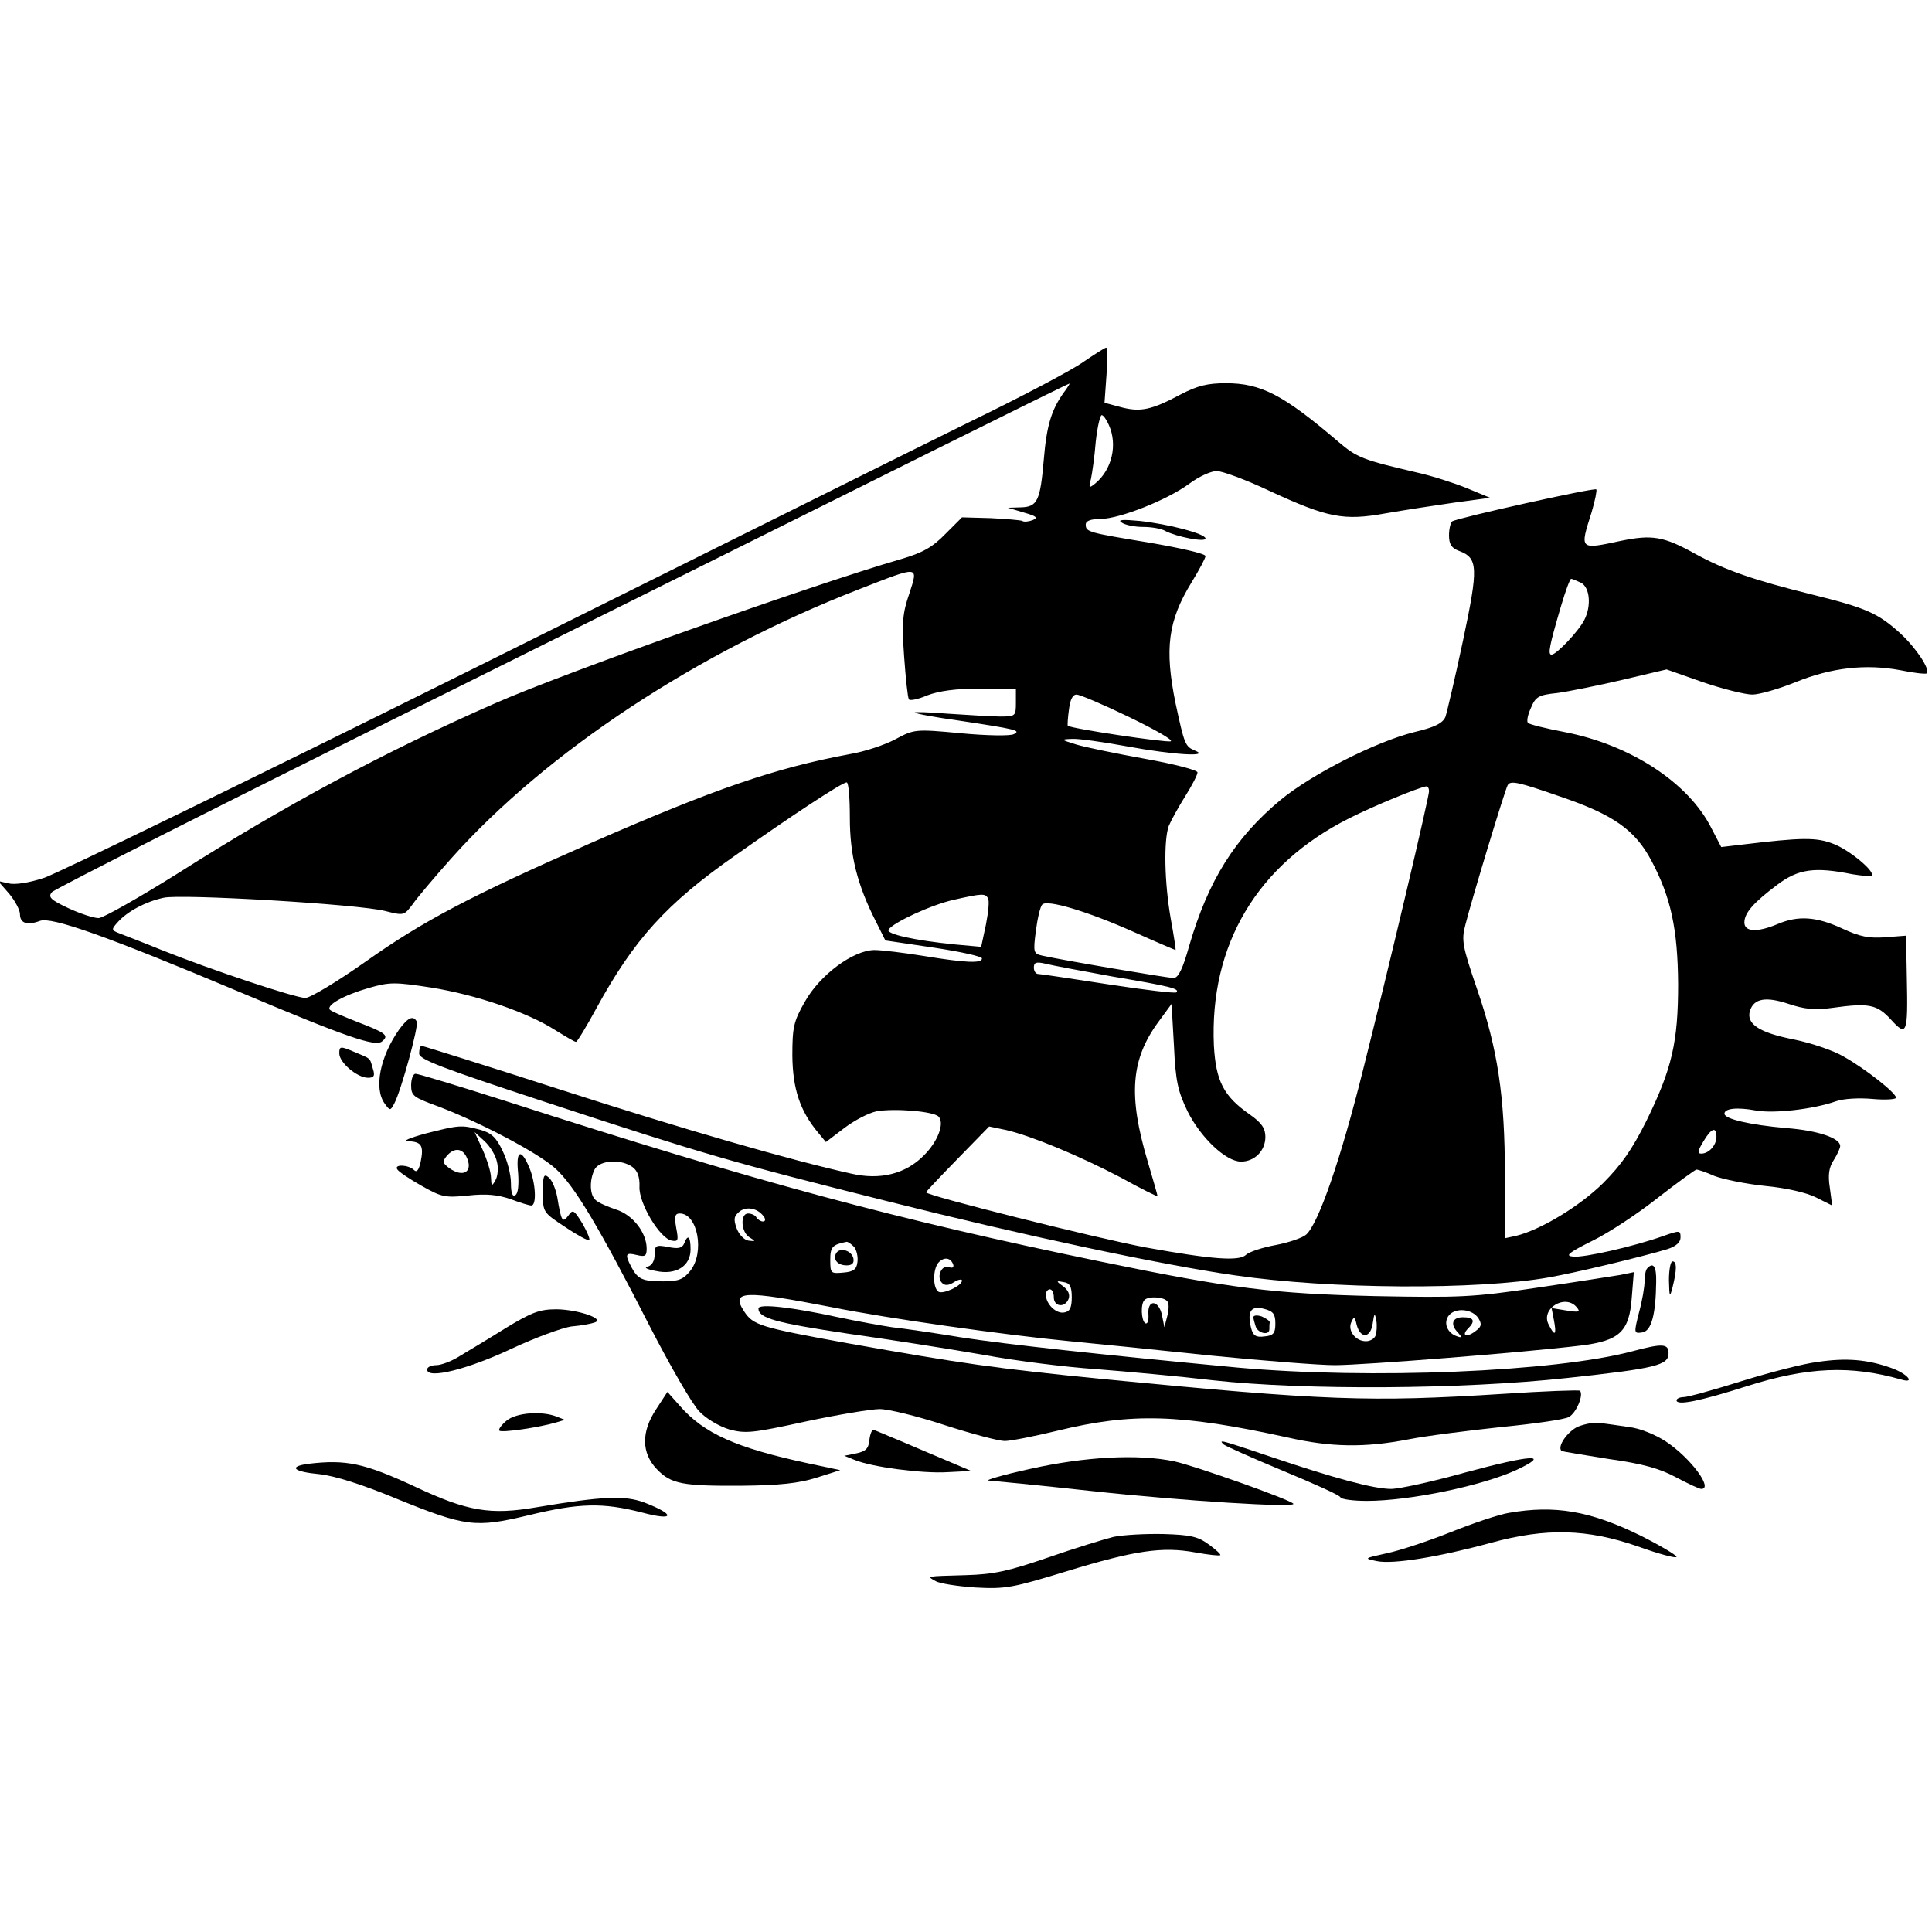
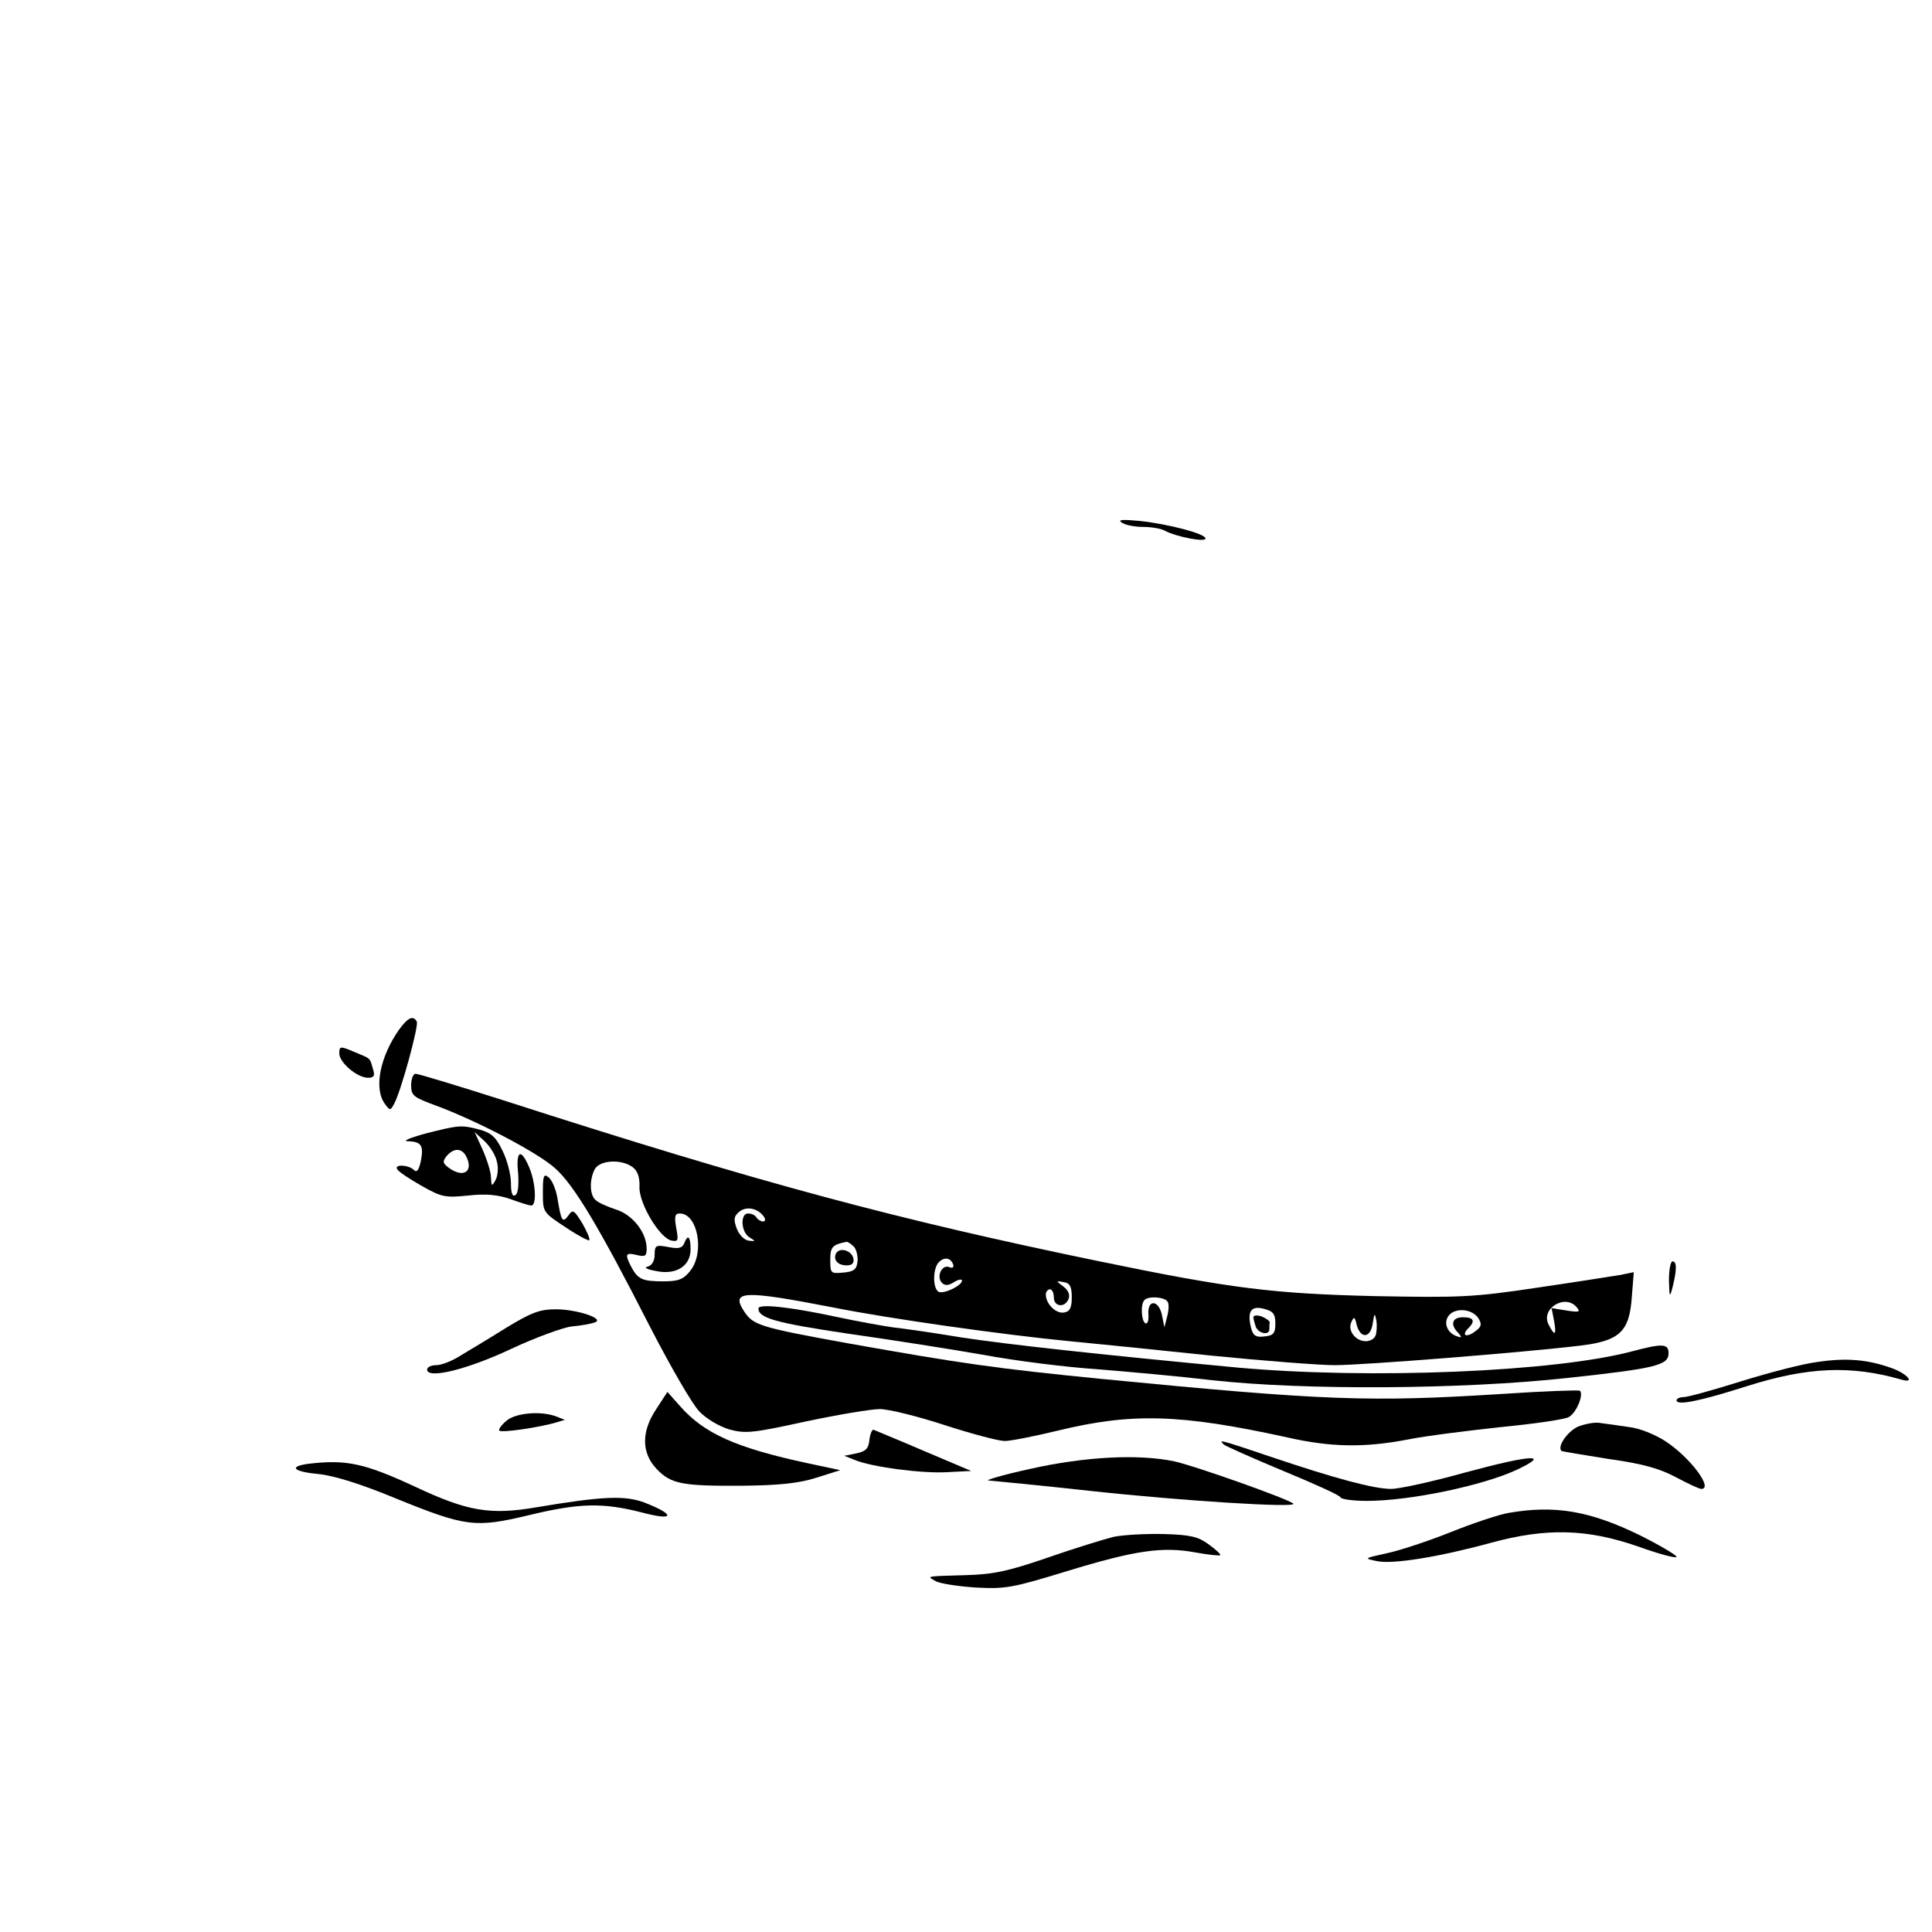
<svg xmlns="http://www.w3.org/2000/svg" version="1.0" width="484pt" height="484pt" viewBox="0 0 484 484" preserveAspectRatio="xMidYMid meet">
  <g transform="translate(0,484) scale(0.1,-0.1)" fill="#000000" stroke="none">
-     <path d="M2715 3934 c-27 -20 -158 -89 -290 -153 -132 -65 -692 -344 -1245 -619 -553 -275 -1034 -509 -1069 -521 -39 -13 -74 -18 -90 -14 l-26 6 28 -32 c15 -18 27 -41 27 -51 0 -23 18 -29 50 -17 29 11 167 -38 500 -178 268 -113 340 -138 357 -124 18 15 11 21 -62 49 -33 13 -64 26 -68 30 -12 11 34 37 97 55 52 15 65 15 156 1 113 -18 241 -62 310 -106 26 -16 49 -30 53 -30 3 0 26 38 51 84 94 172 175 262 348 383 143 101 268 183 279 183 5 0 8 -40 8 -88 0 -94 18 -168 66 -262 l23 -46 121 -18 c67 -10 121 -22 121 -27 0 -13 -41 -11 -145 6 -49 8 -106 15 -125 15 -53 -1 -136 -62 -174 -130 -28 -49 -31 -64 -31 -135 1 -83 19 -138 65 -193 l19 -23 46 35 c25 19 61 38 81 42 45 8 142 0 155 -13 16 -16 -1 -62 -36 -97 -46 -47 -110 -63 -183 -46 -153 34 -417 110 -727 210 -189 61 -346 110 -349 110 -3 0 -6 -8 -6 -19 0 -15 52 -35 323 -124 396 -130 454 -147 853 -247 330 -83 679 -158 868 -185 240 -35 606 -37 787 -5 68 12 242 54 297 71 21 7 32 17 32 29 0 18 -2 18 -42 4 -76 -27 -200 -55 -227 -52 -21 2 -13 9 49 40 41 20 115 69 164 108 49 38 93 70 96 70 4 0 25 -7 45 -16 21 -8 78 -20 127 -25 53 -5 105 -17 128 -29 l40 -20 -6 45 c-5 32 -2 51 10 69 9 14 16 30 16 35 0 20 -56 39 -135 45 -92 8 -155 23 -155 36 0 13 31 17 79 8 45 -8 143 3 200 23 19 7 59 9 92 6 32 -3 59 -1 59 3 0 12 -76 72 -131 103 -25 15 -81 34 -125 43 -87 17 -120 39 -110 72 10 31 40 36 97 17 39 -13 65 -16 108 -10 93 13 113 9 148 -29 40 -44 43 -37 40 105 l-2 105 -52 -4 c-40 -3 -63 1 -108 22 -65 30 -110 33 -162 11 -50 -21 -83 -20 -83 4 0 24 23 50 83 95 52 39 93 45 187 26 25 -4 47 -6 49 -4 10 10 -56 65 -96 80 -43 17 -80 16 -230 -2 l-51 -6 -25 48 c-57 113 -202 208 -367 240 -47 9 -88 19 -92 23 -4 3 -1 20 7 37 12 29 19 33 67 38 29 4 103 19 163 33 l110 26 91 -32 c50 -17 106 -31 124 -31 17 0 66 14 108 31 91 37 177 46 263 30 33 -7 63 -10 66 -8 9 10 -27 64 -66 100 -56 51 -86 64 -219 97 -150 37 -221 62 -296 103 -79 44 -108 48 -186 32 -103 -22 -103 -23 -73 71 9 30 14 56 12 58 -5 5 -346 -71 -361 -80 -4 -3 -8 -19 -8 -35 0 -22 6 -32 25 -39 48 -18 49 -41 10 -225 -20 -94 -40 -179 -44 -191 -7 -16 -27 -26 -78 -38 -96 -24 -256 -105 -335 -170 -114 -95 -181 -201 -229 -366 -16 -57 -27 -80 -39 -80 -15 0 -281 45 -329 56 -22 5 -23 8 -16 62 4 31 11 61 16 66 12 13 111 -16 230 -69 56 -25 103 -45 104 -45 1 0 -4 35 -12 78 -16 91 -18 197 -5 233 6 14 24 47 41 74 17 27 31 54 31 60 0 6 -59 21 -131 34 -72 13 -150 29 -173 36 -39 12 -40 13 -10 14 16 1 79 -8 139 -19 114 -21 210 -27 168 -10 -24 10 -26 16 -48 118 -28 137 -19 207 40 303 19 31 35 61 35 66 0 6 -62 20 -137 33 -157 26 -163 27 -163 46 0 9 12 14 38 14 48 1 165 47 221 88 24 18 55 32 69 32 14 0 74 -22 133 -50 145 -67 185 -75 290 -56 46 8 124 20 173 27 l89 12 -58 24 c-32 13 -88 31 -124 39 -137 32 -151 37 -199 78 -137 117 -193 146 -281 146 -45 0 -71 -6 -113 -28 -73 -39 -101 -45 -150 -32 l-41 11 5 70 c3 38 3 69 -1 68 -3 0 -28 -16 -56 -35z m-49 -76 c-32 -44 -44 -84 -51 -168 -9 -105 -16 -120 -58 -121 l-32 -1 40 -12 c32 -9 36 -13 22 -19 -11 -4 -22 -5 -26 -2 -4 2 -40 5 -79 7 l-72 2 -42 -42 c-32 -33 -57 -47 -112 -63 -221 -64 -844 -285 -1016 -361 -278 -122 -525 -255 -793 -425 -99 -62 -189 -113 -200 -113 -12 0 -46 11 -76 25 -45 21 -51 28 -41 40 7 8 436 225 954 482 517 257 1087 541 1266 630 179 89 327 162 329 162 2 1 -4 -9 -13 -21z m112 -83 c22 -49 8 -111 -34 -146 -16 -13 -17 -12 -11 11 3 14 9 55 12 93 4 37 11 67 15 67 4 0 12 -11 18 -25z m-500 -422 c-17 -49 -19 -73 -13 -158 4 -55 9 -103 12 -107 2 -4 23 0 46 10 29 11 71 17 132 17 l90 0 0 -35 c0 -34 -1 -35 -40 -35 -22 0 -80 4 -129 7 -49 4 -87 5 -84 3 2 -3 51 -12 109 -20 146 -22 157 -25 139 -34 -8 -5 -68 -4 -132 2 -116 11 -118 10 -165 -15 -26 -14 -77 -31 -113 -37 -188 -35 -337 -86 -650 -223 -300 -132 -420 -195 -564 -297 -71 -50 -139 -91 -151 -91 -25 0 -235 70 -360 120 -44 18 -91 36 -104 41 -23 9 -23 10 -5 30 24 26 68 50 114 60 43 10 486 -16 554 -33 48 -12 48 -12 70 17 11 16 55 68 96 114 239 268 618 518 1025 676 149 58 146 59 123 -12z m1683 27 c22 -12 26 -58 8 -93 -14 -28 -70 -87 -82 -87 -10 0 -6 21 24 123 11 37 22 67 25 67 3 0 14 -5 25 -10z m-1133 -336 c64 -31 112 -58 105 -61 -11 -4 -252 32 -258 39 -1 2 0 20 3 41 3 24 9 37 19 37 8 0 67 -25 131 -56z m1082 -200 c132 -45 186 -83 227 -160 49 -92 66 -172 67 -309 0 -145 -15 -212 -80 -344 -35 -70 -62 -109 -108 -155 -60 -59 -157 -117 -218 -132 l-28 -6 0 158 c0 198 -18 316 -70 467 -37 108 -39 122 -29 160 16 64 100 341 106 350 7 12 24 9 133 -29z m-330 14 c0 -15 -97 -427 -166 -701 -55 -220 -111 -383 -142 -410 -9 -8 -44 -20 -76 -26 -33 -6 -67 -17 -75 -25 -18 -16 -85 -11 -251 19 -123 23 -550 130 -550 138 0 2 35 39 79 84 l79 81 43 -9 c64 -15 182 -64 287 -119 50 -28 92 -48 92 -47 0 2 -11 41 -25 88 -49 165 -42 255 27 349 l33 45 6 -105 c4 -89 10 -114 34 -164 33 -66 96 -126 134 -126 34 0 61 27 61 62 0 21 -9 35 -39 56 -66 46 -85 84 -90 173 -11 252 108 453 339 569 61 31 176 78 193 80 4 0 7 -5 7 -12z m-1105 -268 c4 -6 1 -35 -5 -66 l-12 -56 -66 6 c-100 10 -173 26 -166 37 11 18 109 63 164 75 71 16 78 16 85 4z m310 -196 c148 -25 171 -31 162 -40 -3 -3 -79 6 -170 20 -91 14 -170 26 -176 26 -6 0 -11 7 -11 16 0 13 6 15 28 10 15 -4 90 -18 167 -32z m1515 -402 c0 -21 -19 -42 -38 -42 -10 0 -9 7 5 30 20 34 33 39 33 12z" />
    <path d="M2810 3531 c8 -6 32 -11 53 -11 21 0 46 -4 56 -10 29 -15 101 -29 101 -19 0 12 -92 36 -165 44 -43 4 -56 3 -45 -4z" />
    <path d="M1000 2261 c-48 -68 -64 -148 -36 -186 13 -18 14 -18 24 1 17 32 62 196 56 205 -9 16 -22 10 -44 -20z" />
    <path d="M850 2201 c0 -23 45 -61 72 -61 15 0 18 5 12 23 -8 28 -4 24 -47 42 -35 15 -37 14 -37 -4z" />
    <path d="M1030 2121 c0 -26 6 -30 63 -51 100 -37 254 -117 298 -157 47 -42 109 -145 238 -398 51 -99 106 -194 123 -211 17 -18 49 -37 75 -45 41 -11 59 -9 192 20 80 17 164 31 185 31 22 0 95 -18 162 -40 68 -22 136 -40 151 -40 15 0 75 12 133 26 185 45 306 42 575 -17 110 -25 194 -26 303 -5 45 9 150 22 233 31 82 8 159 19 169 25 19 10 38 56 28 66 -3 2 -90 -1 -194 -8 -333 -21 -443 -17 -999 37 -273 27 -355 39 -642 90 -220 40 -236 45 -259 80 -34 52 -1 53 221 10 139 -28 429 -69 595 -85 63 -6 222 -22 354 -36 131 -13 271 -24 310 -24 71 0 475 32 615 49 99 12 123 35 129 122 l5 62 -34 -7 c-19 -3 -113 -18 -209 -32 -160 -24 -194 -25 -405 -21 -255 6 -361 19 -690 87 -509 105 -853 197 -1486 401 -119 38 -221 69 -228 69 -6 0 -11 -13 -11 -29z m555 -205 c12 -9 18 -25 17 -49 -2 -41 51 -130 81 -135 16 -3 17 1 11 32 -5 29 -3 36 9 36 45 0 63 -98 26 -144 -17 -21 -29 -26 -67 -26 -53 0 -64 5 -81 37 -16 31 -14 36 14 29 21 -5 25 -3 25 16 0 40 -35 85 -77 98 -21 7 -44 17 -50 23 -16 12 -17 51 -3 78 13 23 67 26 95 5z m330 -126 c3 -6 2 -10 -4 -10 -5 0 -13 5 -16 10 -3 6 -13 10 -21 10 -20 0 -18 -47 4 -60 16 -10 15 -10 -3 -8 -11 2 -24 15 -30 32 -8 23 -6 30 9 42 19 13 47 6 61 -16z m225 -74 c6 -8 10 -25 8 -38 -2 -18 -10 -24 -35 -26 -32 -3 -33 -2 -33 32 0 32 5 38 41 45 4 0 12 -6 19 -13z m248 -44 c2 -7 -2 -10 -11 -6 -18 6 -32 -25 -17 -40 7 -7 16 -7 30 2 11 7 20 8 20 4 0 -13 -47 -35 -59 -28 -15 10 -14 59 1 74 14 14 30 11 36 -6z m297 -82 c0 -26 -5 -36 -19 -38 -20 -4 -46 21 -46 45 0 7 5 13 10 13 6 0 10 -9 10 -20 0 -24 28 -27 37 -4 4 11 -1 22 -13 31 -19 14 -19 15 1 11 15 -2 20 -11 20 -38z m240 -11 c4 -5 3 -22 -1 -37 l-7 -27 -6 30 c-8 39 -37 41 -34 2 1 -15 -2 -25 -8 -22 -10 7 -12 48 -2 58 10 11 51 8 58 -4z m1025 -14 c10 -12 6 -13 -26 -8 l-37 6 6 -31 c7 -37 2 -41 -13 -11 -22 40 41 79 70 44z m-755 -41 c0 -24 -5 -30 -27 -32 -22 -3 -29 2 -34 22 -10 41 0 56 33 47 23 -6 28 -13 28 -37z m509 13 c9 -15 7 -21 -8 -32 -22 -17 -36 -11 -18 7 19 19 14 28 -13 28 -27 0 -33 -18 -12 -39 10 -11 9 -13 -2 -9 -26 8 -36 35 -21 53 17 20 59 16 74 -8z m-258 -43 c-3 -8 -14 -14 -24 -14 -26 0 -46 26 -37 47 7 16 9 15 14 -7 10 -35 35 -32 40 5 4 26 5 27 9 7 2 -13 1 -30 -2 -38z" />
    <path d="M1714 1725 c-5 -12 -15 -14 -40 -9 -31 6 -34 4 -34 -19 0 -16 -7 -27 -17 -30 -11 -2 -3 -7 20 -11 50 -11 87 12 87 54 0 33 -7 39 -16 15z" />
    <path d="M2095 1701 c-9 -16 3 -31 26 -31 14 0 19 6 17 17 -4 20 -33 29 -43 14z" />
    <path d="M3140 1540 c0 -4 3 -15 6 -24 7 -17 34 -22 34 -6 0 6 0 13 1 17 0 4 -9 10 -20 15 -12 4 -21 3 -21 -2z" />
    <path d="M1065 2000 c-40 -11 -58 -19 -43 -19 34 -1 40 -11 32 -51 -5 -22 -10 -28 -17 -21 -13 13 -50 15 -42 2 3 -6 30 -24 60 -41 51 -29 60 -31 118 -25 45 5 74 2 106 -9 24 -9 47 -16 52 -16 14 0 11 57 -5 95 -21 50 -34 43 -28 -14 2 -30 0 -51 -7 -55 -7 -5 -11 5 -11 30 0 21 -9 57 -21 81 -16 34 -28 45 -57 53 -46 12 -51 12 -137 -10z m180 -71 c4 -15 2 -36 -4 -46 -9 -16 -10 -15 -11 7 0 14 -10 45 -21 70 l-20 44 25 -23 c14 -13 28 -36 31 -52z m-77 14 c19 -38 -7 -55 -43 -29 -16 12 -17 16 -6 30 18 21 38 20 49 -1z" />
    <path d="M1360 1853 c0 -50 0 -50 56 -87 31 -21 58 -35 60 -33 3 2 -5 21 -17 42 -21 34 -24 36 -35 20 -15 -20 -18 -15 -28 46 -4 21 -13 42 -21 49 -13 11 -15 5 -15 -37z" />
    <path d="M4181 1633 c1 -43 2 -45 9 -18 11 44 11 65 0 65 -5 0 -9 -21 -9 -47z" />
-     <path d="M4127 1663 c-4 -3 -7 -18 -7 -32 0 -15 -6 -50 -14 -79 -13 -52 -13 -53 8 -50 23 3 34 45 35 126 1 39 -7 51 -22 35z" />
    <path d="M1900 1562 c0 -24 43 -36 224 -63 106 -15 259 -39 339 -53 80 -15 208 -31 284 -36 76 -6 208 -18 293 -28 228 -25 622 -23 887 6 223 24 253 32 253 62 0 24 -15 25 -90 5 -194 -52 -658 -71 -990 -41 -339 32 -579 58 -695 76 -66 11 -142 22 -170 25 -27 4 -88 15 -135 25 -115 25 -200 35 -200 22z" />
    <path d="M1267 1513 c-43 -27 -95 -58 -115 -70 -20 -13 -47 -23 -59 -23 -13 0 -23 -5 -23 -11 0 -25 103 1 211 52 60 28 128 53 151 56 24 2 50 7 58 10 26 9 -41 32 -95 33 -43 0 -62 -7 -128 -47z" />
    <path d="M4553 1428 c-34 -4 -119 -26 -190 -48 -70 -22 -135 -40 -145 -40 -10 0 -18 -4 -18 -8 0 -14 59 -2 175 35 154 49 262 53 388 17 37 -11 15 15 -25 29 -59 21 -112 26 -185 15z" />
    <path d="M1644 1310 c-38 -57 -37 -110 1 -150 36 -38 65 -43 215 -42 92 1 141 6 185 20 l60 19 -80 17 c-182 39 -261 75 -321 143 l-32 36 -28 -43z" />
    <path d="M1269 1281 c-13 -11 -21 -22 -18 -25 5 -6 101 8 144 21 l20 6 -20 8 c-38 15 -102 10 -126 -10z" />
    <path d="M3953 1266 c-26 -12 -53 -50 -41 -61 1 -1 55 -10 118 -20 86 -12 128 -24 169 -46 30 -16 58 -29 63 -29 31 0 -27 78 -89 119 -26 17 -65 33 -92 36 -25 4 -57 8 -71 10 -14 3 -39 -2 -57 -9z" />
    <path d="M2178 1233 c-2 -22 -9 -29 -33 -34 l-30 -6 25 -10 c42 -18 171 -35 234 -31 l59 3 -118 50 c-65 28 -122 51 -126 53 -4 2 -9 -9 -11 -25z" />
    <path d="M3066 1221 c5 -4 72 -34 149 -66 77 -32 142 -61 143 -66 2 -5 32 -9 66 -9 108 0 290 38 376 78 87 41 37 38 -130 -7 -82 -23 -165 -41 -185 -41 -43 0 -140 26 -300 80 -128 43 -134 45 -119 31z" />
    <path d="M2580 1160 c-69 -15 -115 -29 -103 -29 12 -1 127 -12 255 -26 229 -25 518 -43 508 -32 -10 11 -247 95 -298 106 -90 19 -224 12 -362 -19z" />
    <path d="M773 1173 c-52 -7 -38 -20 27 -26 38 -4 108 -26 192 -61 175 -71 198 -74 332 -42 128 31 186 32 284 7 82 -22 86 -6 6 25 -49 18 -103 16 -270 -12 -116 -20 -173 -10 -303 51 -129 60 -174 69 -268 58z" />
    <path d="M3780 1050 c-25 -4 -90 -26 -145 -48 -55 -22 -127 -46 -160 -53 -59 -13 -59 -13 -25 -20 40 -8 153 10 285 46 139 38 241 35 368 -9 53 -19 97 -31 97 -26 0 4 -42 29 -92 54 -125 61 -213 76 -328 56z" />
    <path d="M2790 990 c-24 -6 -99 -29 -165 -52 -99 -34 -135 -42 -205 -44 -103 -3 -99 -2 -76 -15 10 -6 55 -13 100 -16 75 -4 92 -1 229 41 170 52 239 62 321 47 33 -6 61 -9 63 -7 2 2 -11 14 -29 27 -27 20 -47 24 -113 26 -44 1 -100 -2 -125 -7z" />
  </g>
</svg>